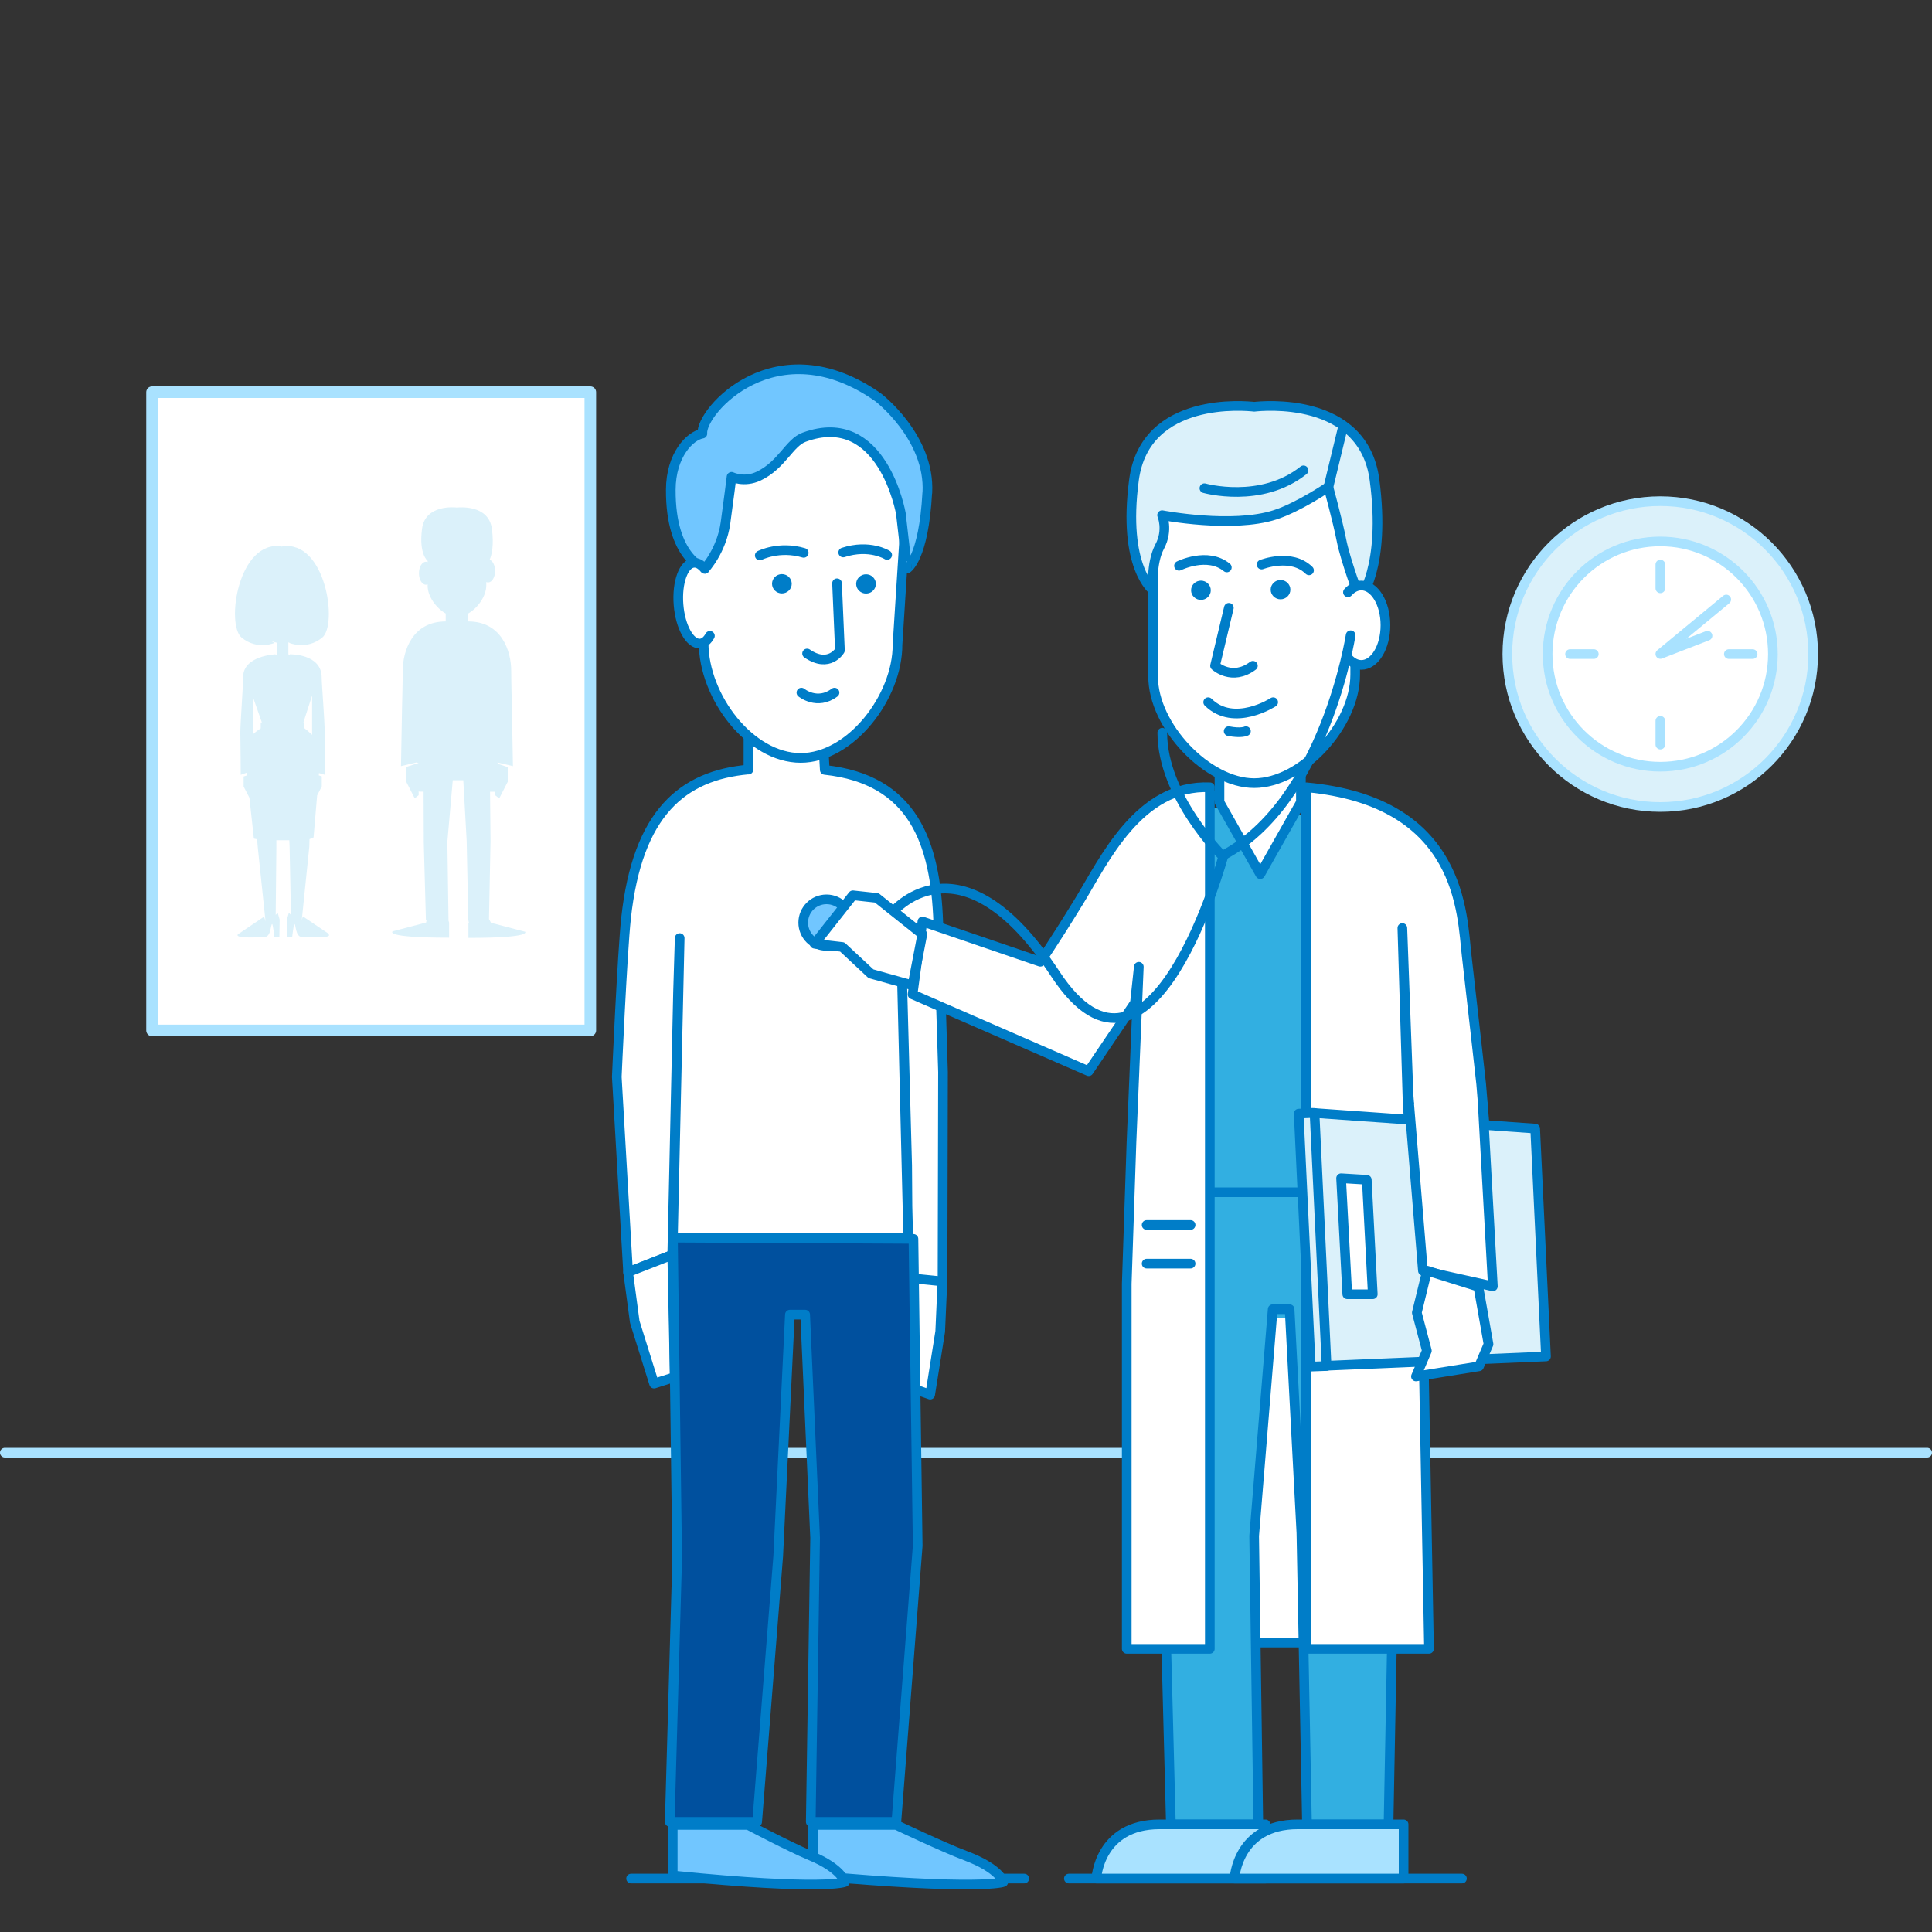
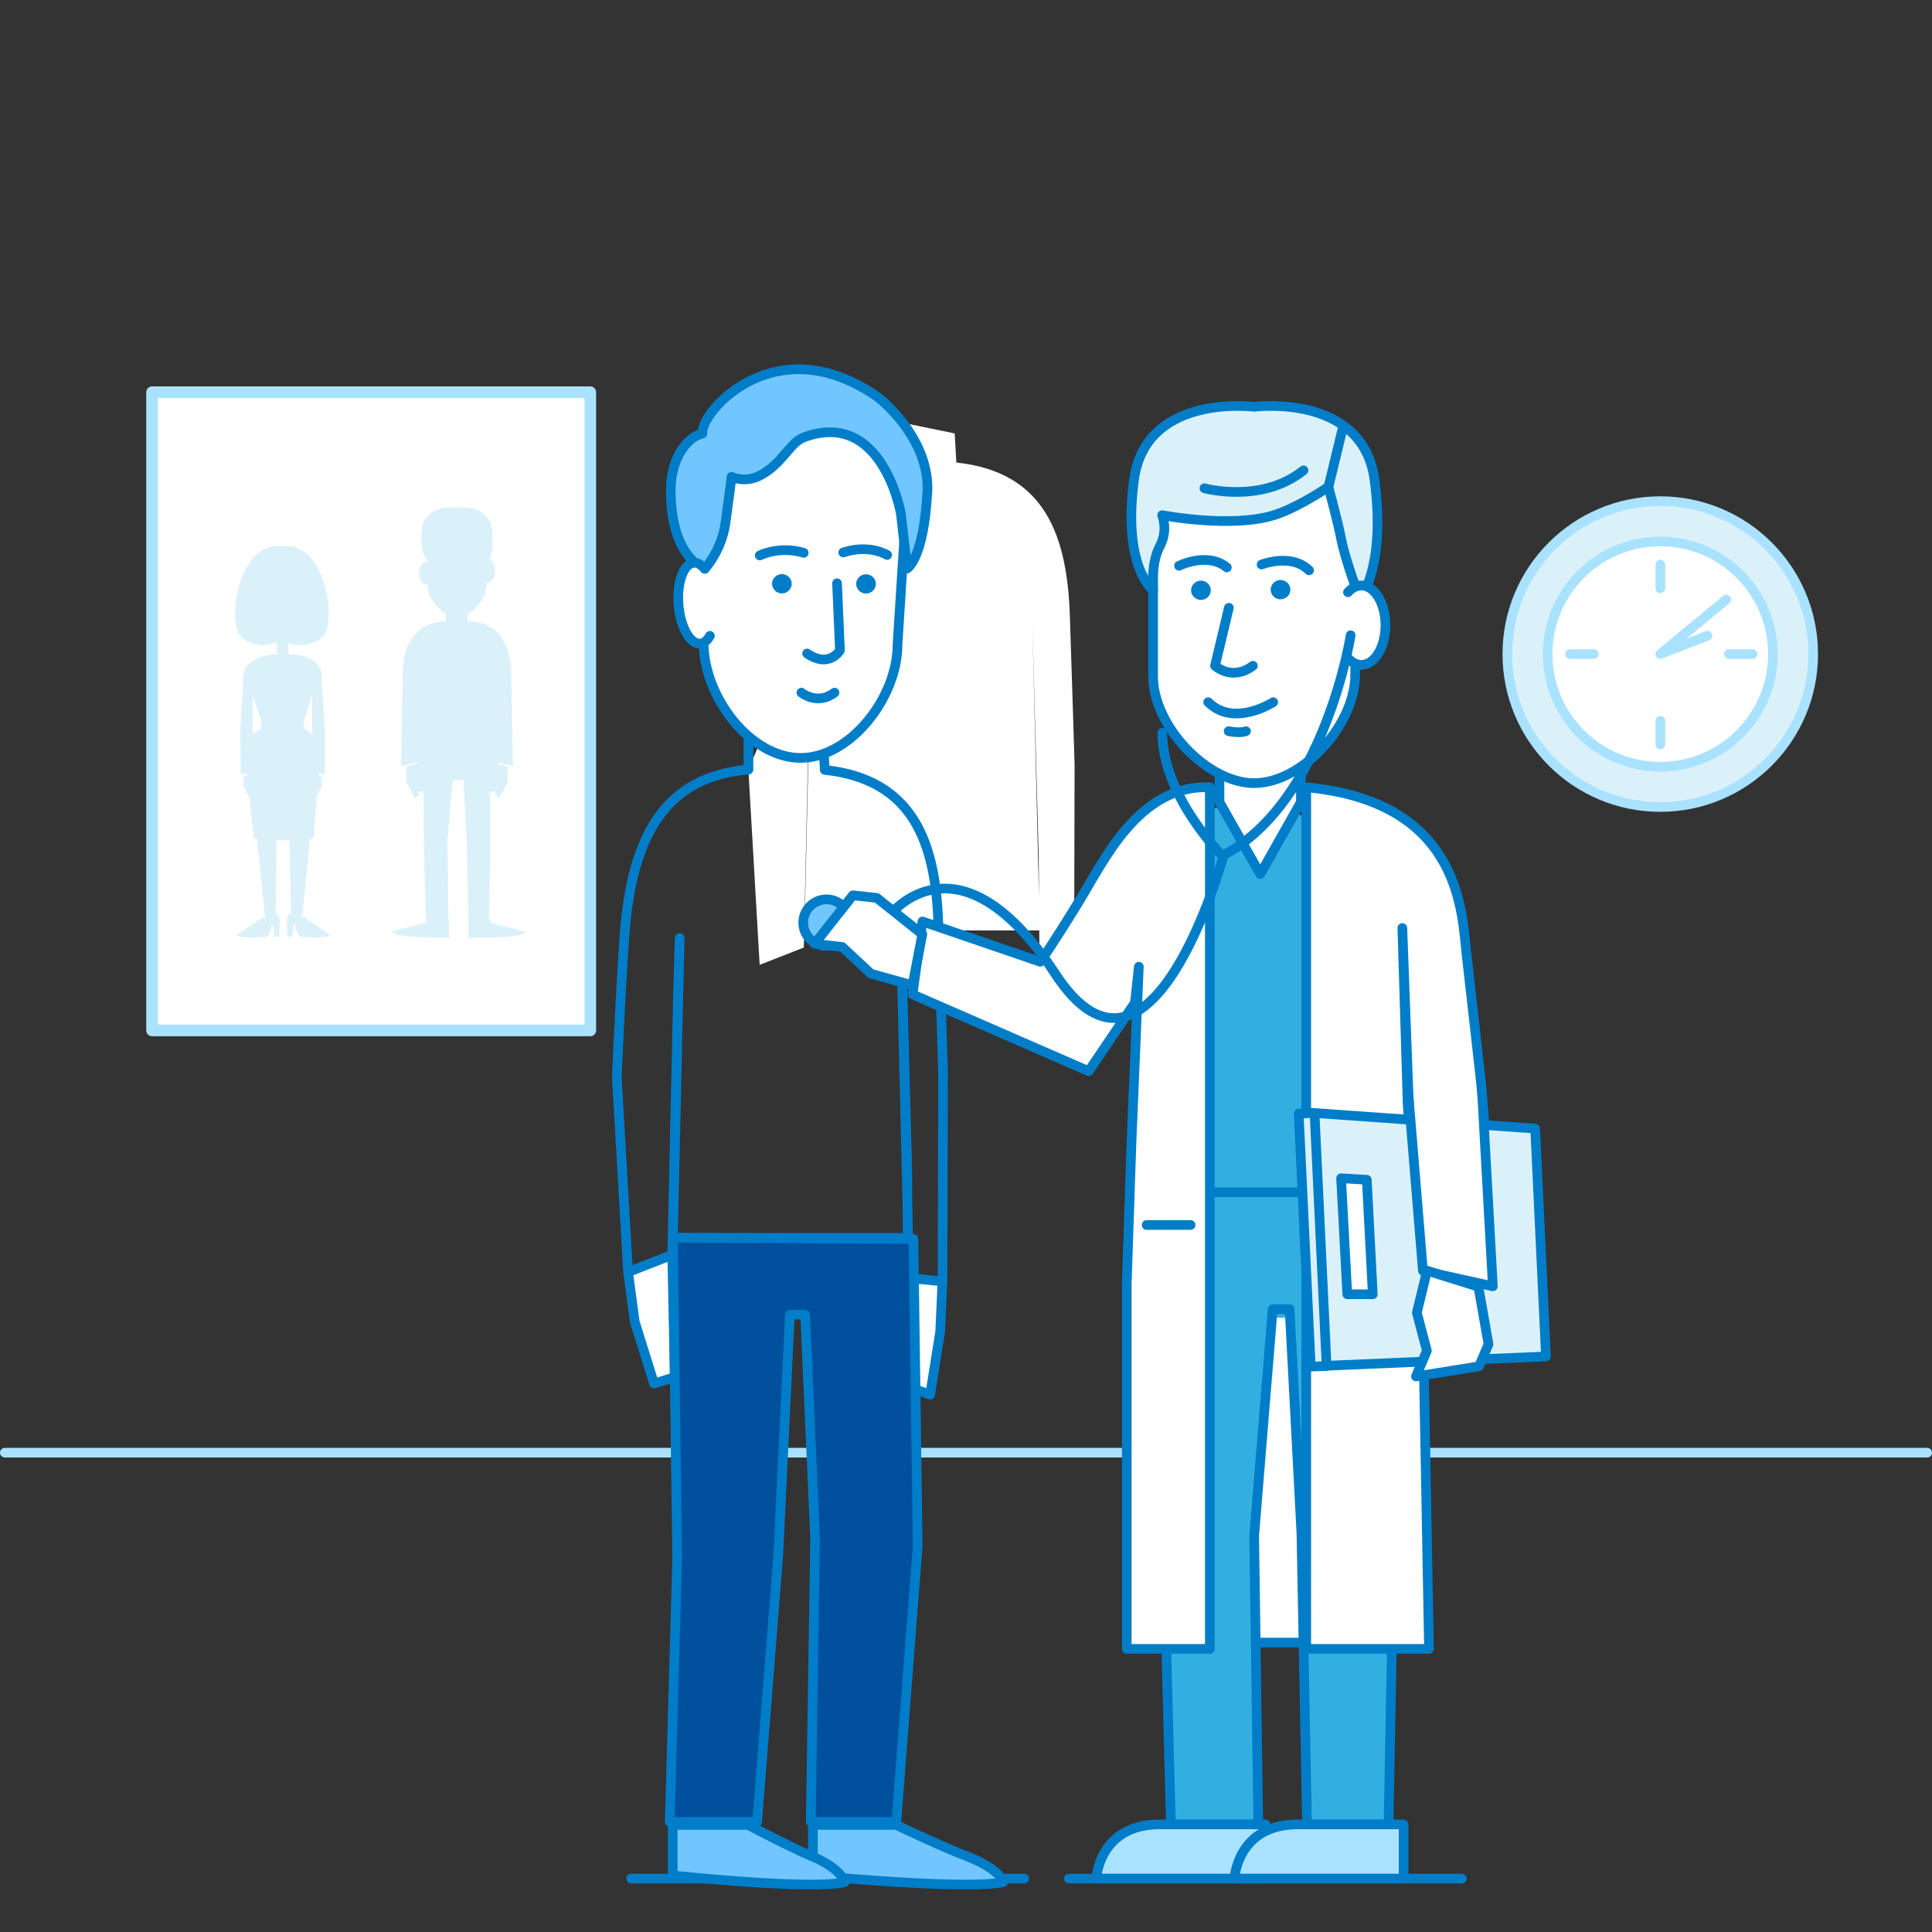
<svg xmlns="http://www.w3.org/2000/svg" id="_21" viewBox="0 0 200 200">
  <rect x="0" y="0" width="200" height="200" fill="#333333" stroke="none" />
  <defs>
    <style>.cls-1{stroke:#007dc8;}.cls-1,.cls-2,.cls-3{fill:none;stroke-linecap:round;stroke-linejoin:round;}.cls-2,.cls-3{stroke:#a9e2ff;}.cls-4{fill:#00509e;}.cls-5{fill:#007dc8;}.cls-6{fill:#fff;}.cls-7{fill:#71c6ff;}.cls-8{fill:#a9e2ff;}.cls-9{fill:#dbf1fa;}.cls-10{fill:#32afe1;}.cls-3{stroke-width:1.2px;}</style>
  </defs>
  <line class="cls-2" x1=".5" y1="150.38" x2="199.5" y2="150.38" />
  <line class="cls-1" x1="110.65" y1="194.47" x2="151.34" y2="194.47" />
  <line class="cls-1" x1="65.33" y1="194.47" x2="106.03" y2="194.47" />
-   <path class="cls-6" d="m77.47,79.66c-6.82.62-11.47,4.49-12.66,15.37-.4,3.7-.96,16.45-.96,16.45l1.17,20.22,4.57-1.79.6-27.22.17-5.58-.7,31.03h24.36l-.78-32.18.67,24.68.09,12.53,3.57-.5.05-21.69s-.29-9.66-.49-15.46c-.29-8.33-2.61-14.84-11.75-15.82l-.17-3.01-7.73-1.59v4.57Z" />
+   <path class="cls-6" d="m77.47,79.66l1.17,20.22,4.57-1.79.6-27.22.17-5.58-.7,31.03h24.36l-.78-32.18.67,24.68.09,12.53,3.57-.5.05-21.69s-.29-9.66-.49-15.46c-.29-8.33-2.61-14.84-11.75-15.82l-.17-3.01-7.73-1.59v4.57Z" />
  <path class="cls-1" d="m77.47,79.66c-6.82.62-11.47,4.49-12.66,15.37-.4,3.7-.96,16.45-.96,16.45l1.17,20.22,4.57-1.79.6-27.22.17-5.58-.7,31.03h24.36l-.78-32.18.67,24.68.09,12.53,3.57-.5.05-21.69s-.29-9.66-.49-15.46c-.29-8.33-2.61-14.84-11.75-15.82l-.17-3.01-7.73-1.59v4.57Z" />
  <polygon class="cls-6" points="69.59 129.9 69.85 142.55 67.71 143.23 65.71 136.84 65.02 131.69 69.59 129.9" />
  <polygon class="cls-1" points="69.59 129.9 69.85 142.55 67.71 143.23 65.71 136.84 65.02 131.69 69.59 129.9" />
  <polygon class="cls-6" points="93.99 132.29 94.5 143.74 96.29 144.37 97.33 137.84 97.56 132.65 93.99 132.29" />
  <polygon class="cls-1" points="93.99 132.29 94.5 143.74 96.29 144.37 97.33 137.84 97.56 132.65 93.99 132.29" />
  <polygon class="cls-4" points="69.33 188.6 78.38 188.6 80.56 161.09 81.77 136.09 83.35 136.09 84.38 159.2 83.93 188.6 92.79 188.6 95 160.02 94.56 128.25 69.66 128.12 70.1 161.34 69.33 188.6" />
  <polygon class="cls-1" points="69.33 188.6 78.38 188.6 80.56 161.09 81.77 136.09 83.35 136.09 84.38 159.2 83.93 188.6 92.79 188.6 95 160.02 94.56 128.25 69.66 128.12 70.1 161.34 69.33 188.6" />
  <path class="cls-7" d="m84.15,194.15v-5.23h8.63s4.85,2.31,7.14,3.17c3.63,1.36,3.94,2.74,3.94,2.74,0,0-2.27.91-19.71-.68" />
  <path class="cls-1" d="m84.15,194.15v-5.23h8.63s4.85,2.31,7.14,3.17c3.63,1.36,3.94,2.74,3.94,2.74,0,0-2.27.91-19.71-.68Z" />
  <path class="cls-7" d="m69.64,194.15v-5.23h7.8s4.38,2.31,6.45,3.17c3.28,1.36,3.56,2.74,3.56,2.74,0,0-2.05.91-17.81-.68" />
  <path class="cls-1" d="m69.64,194.15v-5.23h7.8s4.38,2.31,6.45,3.17c3.28,1.36,3.56,2.74,3.56,2.74,0,0-2.05.91-17.81-.68Z" />
  <path class="cls-6" d="m82.89,78.46h0c5.15,0,10.03-6.29,10.02-11.73l1.04-16.28c0-5.8-4.51-10.54-9.99-10.53h-2.25c-5.49.01-9.97,4.76-9.96,10.56l1.09,16.08c0,5.55,4.81,11.91,10.06,11.9" />
  <path class="cls-1" d="m82.89,78.46h0c5.15,0,10.03-6.29,10.02-11.73l1.04-16.28c0-5.8-4.51-10.54-9.99-10.53h-2.25c-5.49.01-9.97,4.76-9.96,10.56l1.09,16.08c0,5.55,4.81,11.91,10.06,11.9Z" />
  <path class="cls-5" d="m88.93,59.74c-.4.39-.4,1.02,0,1.41.4.39,1.04.39,1.44,0,.4-.39.4-1.02,0-1.41-.4-.39-1.04-.39-1.44,0" />
  <path class="cls-5" d="m79.92,60.43c0,.55.46,1,1.02,1,.56,0,1.02-.45,1.02-1,0-.55-.46-1-1.02-1-.56,0-1.02.45-1.02,1" />
  <path class="cls-1" d="m86.39,71.7c-1.8,1.35-3.43,0-3.43,0" />
  <path class="cls-1" d="m83.55,67.65c2.3,1.57,3.4-.33,3.4-.33l-.3-6.94" />
  <path class="cls-7" d="m95.99,51.01c-.37,6.84-2.08,7.84-2.08,7.84,0,0,0,.02-.65-5.68,0,0-1.89-10.89-10.01-7.91-1.54.56-2.3,2.87-4.7,4.02-1.52.73-2.82.08-2.82.08,0,0-.31,2.52-.63,4.79-.41,2.88-2.14,4.73-2.14,4.73,0,0-3.55-1.09-3.52-8.17.01-3.63,2-5.6,3.27-5.82-.22-2.3,7.64-11.18,18.19-3.76,0,0,5.41,4.13,5.1,9.88" />
  <path class="cls-1" d="m95.99,51.01c-.37,6.84-2.08,7.84-2.08,7.84,0,0,0,.02-.65-5.68,0,0-1.89-10.89-10.01-7.91-1.54.56-2.3,2.87-4.7,4.02-1.52.73-2.82.08-2.82.08,0,0-.31,2.52-.63,4.79-.41,2.88-2.14,4.73-2.14,4.73,0,0-3.55-1.09-3.52-8.17.01-3.63,2-5.6,3.27-5.82-.22-2.3,7.64-11.18,18.19-3.76,0,0,5.41,4.13,5.1,9.88Z" />
  <path class="cls-6" d="m72.95,58.89c-.06-.07-.12-.14-.18-.2-.3-.3-.62-.46-.95-.43-1.05.08-1.76,2.02-1.58,4.33.18,2.31,1.19,4.11,2.24,4.03.4-.03.74-.32,1.01-.8" />
  <path class="cls-1" d="m72.95,58.89c-.06-.07-.12-.14-.18-.2-.3-.3-.62-.46-.95-.43-1.05.08-1.76,2.02-1.58,4.33.18,2.31,1.19,4.11,2.24,4.03.4-.03.74-.32,1.01-.8" />
  <path class="cls-1" d="m91.84,57.45s-1.83-1.15-4.55-.26" />
  <path class="cls-1" d="m78.65,57.5s2.01-1.03,4.55-.27" />
  <rect class="cls-6" x="124.21" y="123.52" width="12.11" height="46.52" />
  <rect class="cls-1" x="124.21" y="123.52" width="12.11" height="46.52" />
  <polygon class="cls-10" points="143.74 189.75 135.3 189.75 134.72 159.56 133.5 136.41 131.75 136.41 129.83 159.88 130.26 189.75 121.21 189.75 120.44 160.2 120.32 124.4 144.03 124.4 144.31 159.56 143.74 189.75" />
  <polygon class="cls-1" points="143.74 188.87 135.3 188.87 134.72 158.68 133.5 135.53 131.75 135.53 129.83 159 130.26 188.87 121.21 188.87 120.44 159.32 120.32 123.52 144.03 123.52 144.31 158.68 143.74 188.87" />
  <polygon class="cls-10" points="139.14 124.75 121.66 124.75 121.66 84.39 130.4 82.83 139.14 86.03 139.14 124.75" />
  <polygon class="cls-1" points="139.14 123.42 121.66 123.42 121.66 83.06 130.4 81.5 139.14 84.7 139.14 123.42" />
  <polygon class="cls-6" points="134.67 83.04 130.46 90.49 126.24 83.04 126.24 77.18 134.67 77.18 134.67 83.04" />
  <polygon class="cls-1" points="134.67 83.04 130.46 90.49 126.24 83.04 126.24 77.18 134.67 77.18 134.67 83.04" />
  <path class="cls-6" d="m125.24,81.5v89.19h-8.6v-37.78l.49-14.64.76-18.19-.4,3.72-4.79,7.09-18.23-7.95,1.02-7.55,12.2,4.17s1.09-1.5,4.04-6.3c2.52-4.11,6.17-12.08,13.52-11.76" />
  <path class="cls-1" d="m125.24,81.5v89.19h-8.6v-37.78l.49-14.64.76-18.19-.4,3.72-4.79,7.09-18.23-7.95,1.02-7.55,12.2,4.17s1.09-1.5,4.04-6.3c2.52-4.11,6.17-12.08,13.52-11.76Z" />
  <path class="cls-6" d="m135.22,81.5v89.19h12.71l-.72-39.14-1.21-13.28-.28-4-.55-18.2.64,17.26,1.41,18.22,7.83,1.51-1.72-20.85s-1.07-9.59-1.5-13.28c-.5-4.23-.42-15.93-16.6-17.43" />
  <path class="cls-1" d="m135.22,81.5v89.19h12.71l-.72-39.14-1.21-13.28-.28-4-.55-18.2.64,17.26,1.41,18.22,7.83,1.51-1.72-20.85s-1.07-9.59-1.5-13.28c-.5-4.23-.42-15.93-16.6-17.43Z" />
  <line class="cls-1" x1="118.7" y1="126.81" x2="123.25" y2="126.81" />
-   <line class="cls-1" x1="118.7" y1="130.81" x2="123.25" y2="130.81" />
  <polygon class="cls-9" points="137.13 141.39 160.04 140.42 158.92 116.83 135.83 115.2 137.13 141.39" />
  <polygon class="cls-1" points="137.13 141.39 160.04 140.42 158.92 116.83 135.83 115.2 137.13 141.39" />
  <polygon class="cls-9" points="135.69 141.47 137.33 141.41 136.08 115.21 134.44 115.28 135.69 141.47" />
  <polygon class="cls-1" points="135.69 141.47 137.33 141.41 136.08 115.21 134.44 115.28 135.69 141.47" />
  <polygon class="cls-6" points="139.47 133.98 142.11 133.98 141.49 122.13 138.83 121.97 139.47 133.98" />
  <polygon class="cls-1" points="139.47 133.98 142.11 133.98 141.49 122.13 138.83 121.97 139.47 133.98" />
  <polyline class="cls-6" points="145.88 114.31 147.3 131.55 154.54 133.16 153.49 114.27" />
  <polyline class="cls-1" points="145.88 114.31 147.3 131.55 154.54 133.16 153.49 114.27" />
  <polygon class="cls-6" points="147.73 131.54 146.67 135.89 147.71 139.83 146.58 142.49 153.11 141.44 154.09 139.15 153.04 133.2 147.73 131.54" />
  <polygon class="cls-1" points="147.73 131.54 146.67 135.89 147.71 139.83 146.58 142.49 153.11 141.44 154.09 139.15 153.04 133.2 147.73 131.54" />
  <path class="cls-6" d="m129.83,81.07h0c-4.85,0-10.46-5.91-10.46-11.04v-15.34c0-5.46,4.23-9.94,9.4-9.94h2.12c5.17,0,9.4,4.47,9.4,9.94v15.15c0,5.23-5.51,11.23-10.46,11.23" />
  <path class="cls-1" d="m129.83,81.07h0c-4.85,0-10.46-5.91-10.46-11.04v-15.34c0-5.46,4.23-9.94,9.4-9.94h2.12c5.17,0,9.4,4.47,9.4,9.94v15.15c0,5.23-5.51,11.23-10.46,11.23Z" />
  <path class="cls-5" d="m125.04,60.4c.4.39.4,1.02,0,1.41-.4.39-1.04.39-1.44,0-.4-.39-.4-1.02,0-1.41.4-.39,1.04-.39,1.44,0" />
  <path class="cls-5" d="m133.58,61.04c0,.55-.46,1-1.02,1s-1.02-.45-1.02-1,.46-1,1.02-1,1.02.45,1.02,1" />
  <path class="cls-1" d="m122.05,58.57s2.95-1.47,4.95.17" />
  <path class="cls-1" d="m135.51,59.04c-1.84-1.81-4.91-.6-4.91-.6" />
  <path class="cls-1" d="m125.07,72.69c2.67,2.64,6.73,0,6.73,0" />
  <path class="cls-1" d="m129.7,68.92c-2.17,1.63-3.92,0-3.92,0l1.43-6" />
  <path class="cls-9" d="m142.29,49.68c-1.16-8.73-11.68-7.66-12.45-7.57-.77-.09-11.29-1.16-12.45,7.57-1.21,9.06,1.98,11.42,1.98,11.42,0,0-.26-2.75.68-4.52.92-1.72.25-3.25.25-3.25,0,0,7.26,1.4,11.7-.04,2.44-.79,5.51-2.88,5.51-2.88,0,0,.98,3.57,1.35,5.48.41,2.12,1.92,6.12,1.92,6.12,0,0,2.72-3.27,1.51-12.33" />
  <path class="cls-1" d="m142.29,49.68c-1.16-8.73-11.68-7.66-12.45-7.57-.77-.09-11.29-1.16-12.45,7.57-1.21,9.06,1.98,11.42,1.98,11.42,0,0-.26-2.75.68-4.52.92-1.72.25-3.25.25-3.25,0,0,7.26,1.4,11.7-.04,2.44-.79,5.51-2.88,5.51-2.88,0,0,.98,3.57,1.35,5.48.41,2.12,1.92,6.12,1.92,6.12,0,0,2.72-3.27,1.51-12.33Z" />
  <path class="cls-6" d="m139.54,61.31c.07-.07.14-.14.21-.21.35-.31.75-.49,1.18-.49,1.37,0,2.49,1.84,2.49,4.11s-1.11,4.11-2.49,4.11c-.52,0-.99-.26-1.39-.7" />
  <path class="cls-1" d="m139.54,61.31c.07-.07.14-.14.21-.21.35-.31.75-.49,1.18-.49,1.37,0,2.49,1.84,2.49,4.11s-1.11,4.11-2.49,4.11c-.52,0-.99-.26-1.39-.7" />
  <line class="cls-8" x1="139.03" y1="44.18" x2="137.52" y2="50.41" />
  <line class="cls-1" x1="139.03" y1="44.18" x2="137.52" y2="50.41" />
  <path class="cls-1" d="m124.68,50.54s5.87,1.65,10.26-1.85" />
  <path class="cls-1" d="m128.98,75.69s-.5.25-1.79,0" />
  <path class="cls-8" d="m124.11,194.47h-10.62s.27-5.61,6.55-5.61h10.96v5.61s-6.88,0-6.88,0Z" />
  <path class="cls-1" d="m124.11,194.47h-10.62s.27-5.61,6.55-5.61h10.96v5.61s-6.88,0-6.88,0Z" />
  <path class="cls-8" d="m138.41,194.47h-10.62s.27-5.61,6.55-5.61h10.96v5.61s-6.89,0-6.89,0Z" />
  <path class="cls-1" d="m138.41,194.47h-10.62s.27-5.61,6.55-5.61h10.96v5.61s-6.89,0-6.89,0Z" />
  <path class="cls-1" d="m139.82,65.76s-2.69,17.29-13.28,22.83c0,0-6.21-6.15-6.22-12.74" />
  <path class="cls-1" d="m126.65,88.59s-7.45,27.4-17.41,12.22c-9.96-15.18-17.03-6.18-17.03-6.18" />
  <path class="cls-7" d="m87.97,95.51c0,1.33-1.08,2.41-2.41,2.41s-2.41-1.08-2.41-2.41,1.08-2.41,2.41-2.41,2.41,1.08,2.41,2.41" />
  <path class="cls-1" d="m87.97,95.51c0,1.33-1.08,2.41-2.41,2.41s-2.41-1.08-2.41-2.41,1.08-2.41,2.41-2.41,2.41,1.08,2.41,2.41Z" />
  <polygon class="cls-6" points="94.46 102 90.16 100.8 87.19 98.03 84.33 97.7 88.29 92.68 90.76 92.95 95.48 96.71 94.46 102" />
  <polygon class="cls-1" points="94.46 102 90.16 100.8 87.19 98.03 84.33 97.7 88.29 92.68 90.76 92.95 95.48 96.71 94.46 102" />
  <path class="cls-9" d="m187.7,67.71c0,8.74-7.09,15.83-15.83,15.83s-15.83-7.09-15.83-15.83,7.09-15.83,15.83-15.83,15.83,7.09,15.83,15.83" />
  <path class="cls-2" d="m187.7,67.71c0,8.74-7.09,15.83-15.83,15.83s-15.83-7.09-15.83-15.83,7.09-15.83,15.83-15.83,15.83,7.09,15.83,15.83Z" />
  <path class="cls-6" d="m183.53,67.71c0,6.44-5.22,11.66-11.66,11.66s-11.66-5.22-11.66-11.66,5.22-11.66,11.66-11.66,11.66,5.22,11.66,11.66" />
  <path class="cls-2" d="m183.53,67.71c0,6.44-5.22,11.66-11.66,11.66s-11.66-5.22-11.66-11.66,5.22-11.66,11.66-11.66,11.66,5.22,11.66,11.66Z" />
  <polyline class="cls-6" points="178.7 62.06 171.88 67.7 176.76 65.81" />
  <polyline class="cls-2" points="178.7 62.06 171.88 67.7 176.76 65.81" />
  <line class="cls-2" x1="171.88" y1="58.44" x2="171.88" y2="60.9" />
  <line class="cls-2" x1="162.53" y1="67.71" x2="164.99" y2="67.71" />
  <line class="cls-2" x1="178.97" y1="67.71" x2="181.43" y2="67.71" />
  <line class="cls-2" x1="171.88" y1="74.62" x2="171.88" y2="77.08" />
  <path class="cls-6" d="m59.91,105.48H16.93v-63.68h42.98v63.68Zm1.2-64.87H15.74v66.07h45.37V40.6Z" />
  <rect class="cls-6" x="15.74" y="40.6" width="45.37" height="66.07" />
  <rect class="cls-3" x="15.74" y="40.6" width="45.37" height="66.07" />
  <path class="cls-9" d="m28.43,66.54c-.15-.05-.23-.1-.27-.16.32.13.67.21,1.04.21.24,0,.47-.03.7-.09.03,0,.06.01.08.02-.02,0-.04.02-.06.02,0,0,1.78.8,3.43-.53,1.65-1.33.37-10.14-4.14-9.45v.03s-.04,0-.05,0v-.03c-4.51-.69-5.8,8.11-4.14,9.45,1.65,1.34,3.43.53,3.43.53" />
  <path class="cls-9" d="m33.94,96.61l-2.59-1.75-.11.39.78-7.6.02-.78.42-.18.37-4.35.48-.93v-1.04l-.31-.1.02-.24.59.17v-4.44c0-1.22-.31-4.96-.31-5.63,0-2.48-3.3-2.4-3.3-2.4,0,0,.03.05.08.12l-.23-.12v-1.69h-1.17v1.69l-.21.1c.04-.06.06-.1.06-.1,0,0-3.36.14-3.36,2.35,0,1.03-.3,4.83-.29,5.8.02,1.81.04,3.41.04,4.33l.62-.22.03.28-.35.11v1.04l.6,1.16.46,4.23.33.07.09.98.79,7.53-.15-.5-2.59,1.75s-1.15.57,2.65.36c.68-.04.61-1.32.77-1.34.08-.01.23,1.3.23,1.3l.52.03.03-1.79-.2-.7-.21.21.07-6.92v-.81h1.34l.03.7.14,7.03-.22-.21-.2.7.03,1.79.52-.03s.15-1.31.23-1.3c.16.02.09,1.31.77,1.34,3.81.2,2.65-.36,2.65-.36m-1.59-24.63v4.06c-.39-.37-.78-.67-.78-.67h-.04v-.62h-.08l.9-2.78Zm-5.32,2.78v.62h-.01s-.39.24-.82.62v-3.94l.95,2.7h-.12Zm.55,20.86h0s0,0,0,0h0Zm3.55,0h0s0,0,0,0h0Z" />
  <path class="cls-9" d="m54.3,96.44l-3.47-.91-.21-.39.16-8.07-.05-5.11h.5v-.09h.04v.46l.41.32.88-1.72v-1.52l-1.03-.34s-.02-.09-.03-.14l1.6.38-.11-6.06s-.07-2.73-.07-3.8c0-2.07-1-5.12-4.45-5.12v.05l-.06-.02v-.82c1.04-.57,1.93-1.82,1.93-2.95v-.34c.06.03.12.04.19.04.4,0,.72-.53.72-1.19,0-.57-.24-1.04-.56-1.16.21-.49.46-1.49.23-3.2-.34-2.53-3.39-2.22-3.62-2.2-.22-.03-3.28-.34-3.61,2.2-.35,2.63.58,3.32.58,3.32v.13c-.06-.03-.12-.04-.18-.04-.4,0-.72.53-.72,1.19s.32,1.19.72,1.19c.06,0,.12-.02.18-.04v.16c0,1.08.86,2.28,1.87,2.86v.95h0s0-.13,0-.13c-3.45,0-4.45,3.05-4.45,5.12,0,1.08-.07,3.8-.07,3.8l-.11,6.06,1.59-.38c.14.03.24.05.24.05l-1.29.42v1.52l.88,1.72.41-.32v-.43h.04v.06h.47l.02,5.28.22,8.01h.07l-.05.26-3.46.91s-1.01.66,5.84.66v-1.57l-.08-.26h.02l-.12-8.1.56-6.37h1.09l.35,6.28.17,8.19.06.28h-.05v1.57c6.85,0,5.84-.66,5.84-.66m-3.97-38.5s0,.01,0,.02h0s0-.02,0-.02Z" />
</svg>